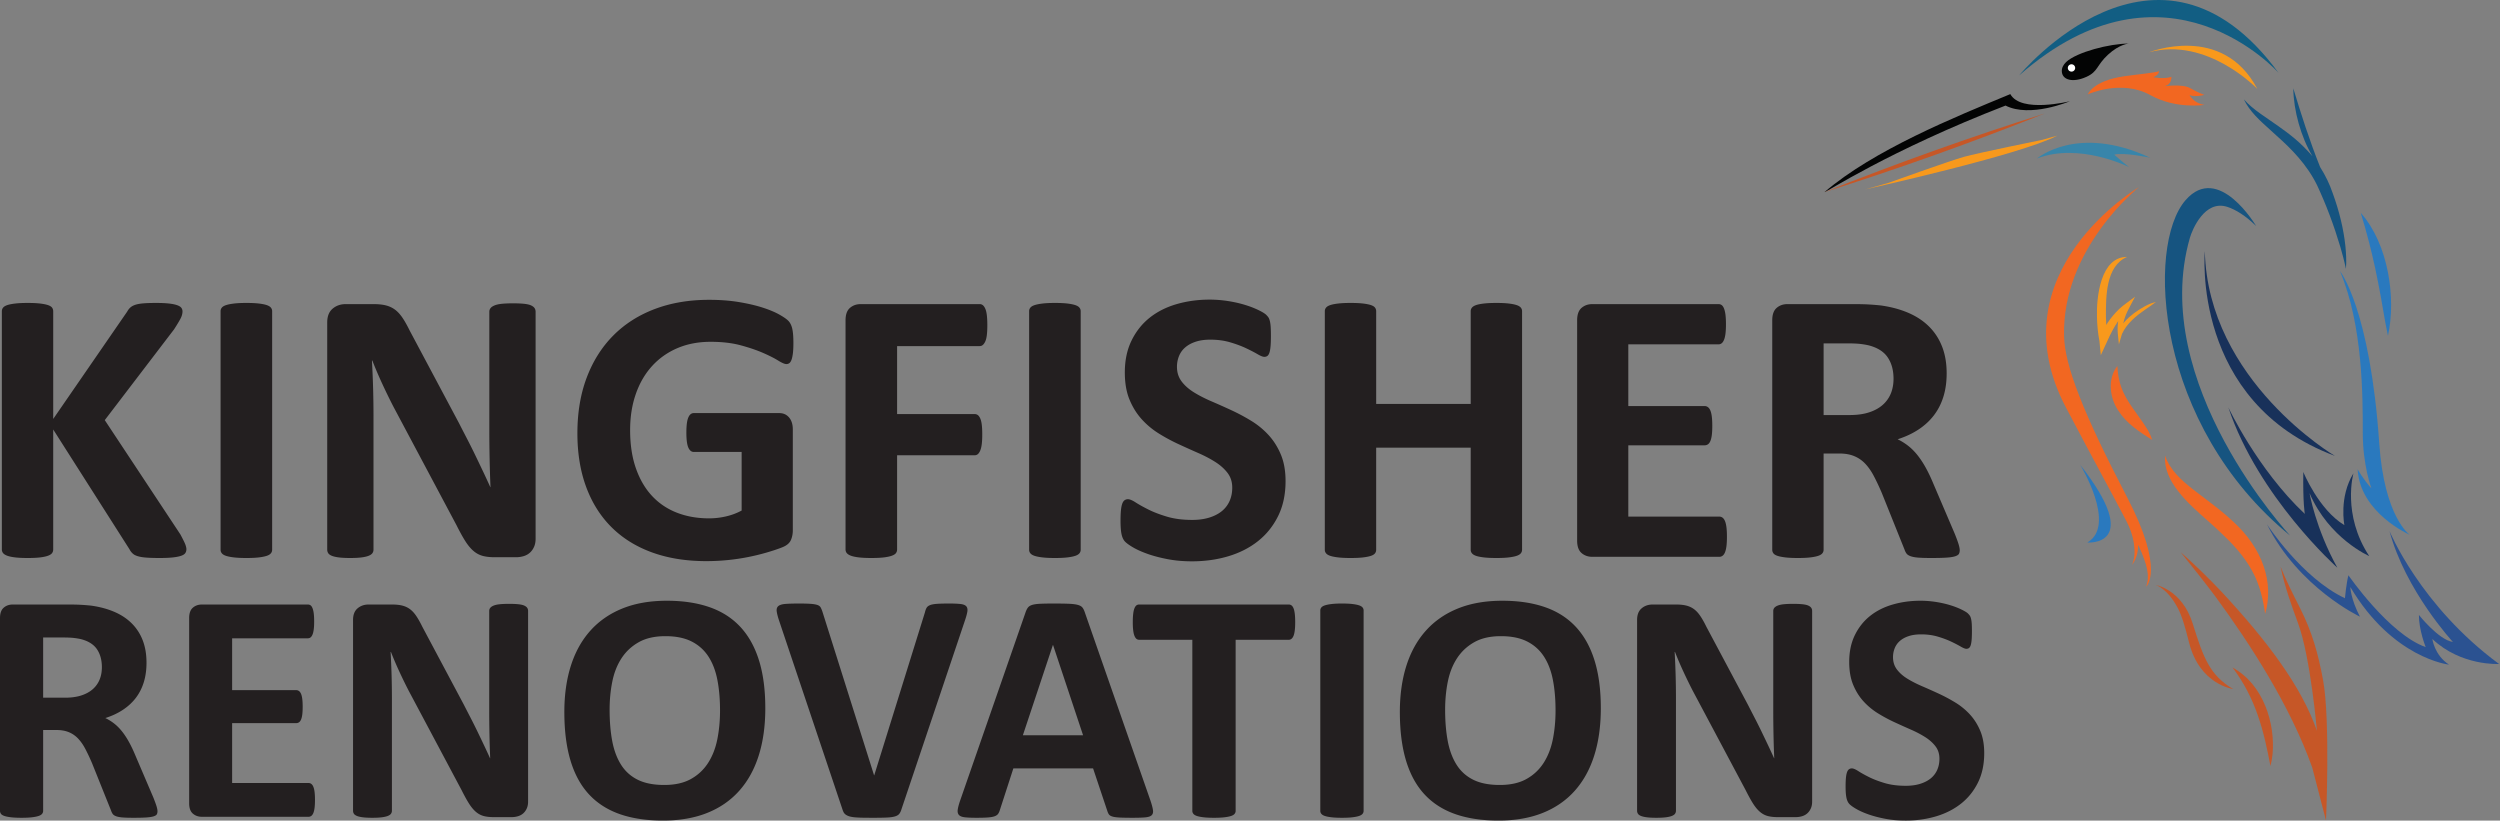
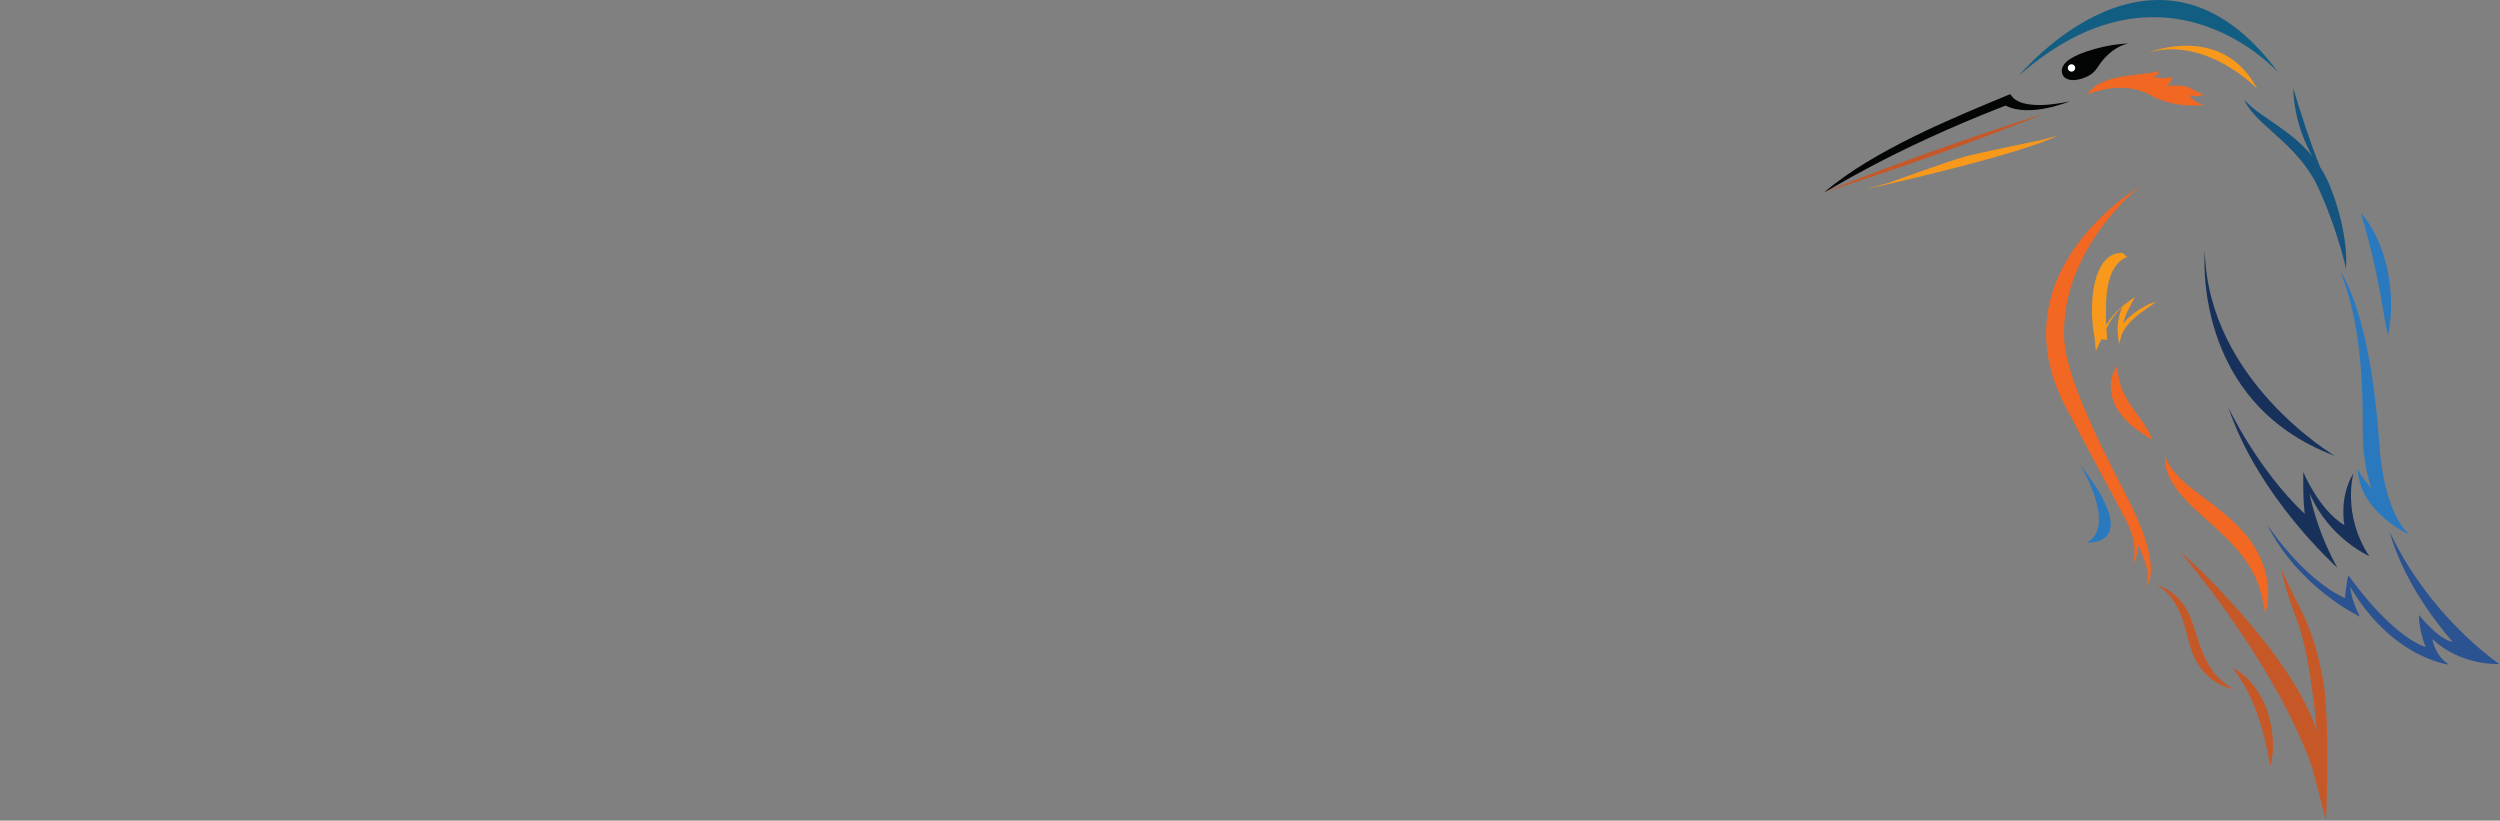
<svg xmlns="http://www.w3.org/2000/svg" width="2285" height="750" xml:space="preserve" style="fill-rule:evenodd;clip-rule:evenodd;stroke-linejoin:round;stroke-miterlimit:2">
  <rect width="100%" height="100%" fill="#808080" stroke="none" />
-   <path d="M170.375 501.982c0 1.309-.327 2.469-.982 3.481-.655 1.011-1.904 1.844-3.749 2.499-1.845.654-4.373 1.16-7.586 1.517-3.214.357-7.259.536-12.139.536-7.734 0-13.298-.298-16.689-.893-3.393-.595-5.832-1.488-7.32-2.677a12.716 12.716 0 0 1-3.48-4.285L48.635 392.558V502.16c0 1.31-.357 2.44-1.071 3.393-.715.951-1.965 1.755-3.75 2.409-1.785.654-4.164 1.161-7.14 1.518-2.975.357-6.783.535-11.424.535-4.522 0-8.301-.178-11.335-.535-3.035-.357-5.444-.864-7.229-1.518-1.785-.654-3.065-1.458-3.838-2.409-.773-.953-1.16-2.083-1.16-3.393V284.563c0-1.309.387-2.439 1.16-3.392.773-.952 2.053-1.725 3.838-2.32 1.785-.595 4.194-1.071 7.229-1.428 3.034-.357 6.813-.536 11.335-.536 4.641 0 8.449.179 11.424.536 2.976.357 5.355.833 7.14 1.428 1.785.595 3.035 1.368 3.75 2.32.714.953 1.071 2.083 1.071 3.392v98.356l67.653-98.178c.833-1.546 1.844-2.826 3.034-3.838 1.19-1.01 2.738-1.814 4.641-2.409 1.904-.595 4.344-1.012 7.319-1.25 2.975-.238 6.783-.357 11.424-.357 4.761 0 8.688.179 11.781.536 3.095.357 5.564.862 7.409 1.517 1.844.655 3.123 1.458 3.837 2.41a5.221 5.221 0 0 1 1.071 3.213c0 2.023-.535 4.106-1.606 6.248-1.071 2.142-3.095 5.534-6.069 10.175l-63.37 83.004 69.082 104.426c2.618 4.878 4.195 8.122 4.73 9.728.536 1.606.803 2.886.803 3.838ZM248.738 502.517c0 1.19-.387 2.261-1.16 3.214-.774.952-2.053 1.725-3.838 2.32-1.785.595-4.165 1.072-7.14 1.428-2.975.358-6.783.536-11.425.536-4.521 0-8.3-.178-11.334-.536-3.035-.356-5.445-.833-7.23-1.428-1.785-.595-3.064-1.368-3.838-2.32-.773-.952-1.16-2.024-1.16-3.214V284.384c0-1.189.387-2.26 1.16-3.213.774-.952 2.083-1.725 3.927-2.32 1.845-.595 4.255-1.071 7.23-1.428 2.974-.357 6.724-.536 11.245-.536 4.641 0 8.45.179 11.424.536 2.976.357 5.356.833 7.141 1.428 1.785.595 3.064 1.368 3.838 2.32.773.953 1.16 2.024 1.16 3.213v218.133ZM489.542 492.521c0 2.737-.477 5.177-1.428 7.319-.953 2.142-2.232 3.927-3.838 5.355-1.607 1.428-3.511 2.469-5.713 3.124a23.384 23.384 0 0 1-6.694.982h-19.992c-4.165 0-7.765-.417-10.8-1.25-3.034-.833-5.831-2.35-8.389-4.552-2.559-2.201-5.028-5.177-7.409-8.925-2.379-3.749-5.057-8.598-8.032-14.548l-57.479-107.995c-3.332-6.427-6.723-13.359-10.174-20.796-3.452-7.438-6.545-14.667-9.283-21.689h-.357a931.12 931.12 0 0 1 1.071 25.616c.239 8.508.357 17.285.357 26.329v120.848c0 1.19-.327 2.261-.982 3.213-.654.952-1.785 1.755-3.391 2.41-1.607.654-3.779 1.16-6.515 1.517-2.738.357-6.248.536-10.532.536-4.165 0-7.616-.179-10.354-.536-2.736-.357-4.878-.863-6.426-1.517-1.547-.655-2.618-1.458-3.213-2.41-.595-.952-.892-2.023-.892-3.213V294.738c0-5.594 1.636-9.788 4.909-12.585 3.272-2.796 7.289-4.195 12.048-4.195h25.17c4.522 0 8.33.387 11.424 1.16 3.094.774 5.861 2.053 8.301 3.838 2.439 1.785 4.73 4.255 6.872 7.409 2.142 3.153 4.344 7.05 6.605 11.691l44.983 84.433a3306.61 3306.61 0 0 0 7.765 15.084 571.307 571.307 0 0 1 7.408 14.816c2.38 4.938 4.7 9.788 6.962 14.548 2.261 4.76 4.462 9.52 6.604 14.28h.179c-.357-8.33-.625-17.017-.804-26.062-.178-9.044-.267-17.671-.267-25.883V284.92c0-1.19.357-2.261 1.071-3.213s1.904-1.785 3.57-2.499c1.666-.714 3.867-1.22 6.605-1.518 2.737-.297 6.247-.446 10.531-.446 4.047 0 7.438.149 10.175.446 2.737.298 4.849.804 6.337 1.518 1.488.714 2.529 1.547 3.124 2.499.595.952.893 2.023.893 3.213v207.601ZM725.168 313.837c0 3.452-.149 6.427-.447 8.926-.297 2.499-.714 4.493-1.249 5.98-.536 1.487-1.19 2.529-1.964 3.124-.773.594-1.695.892-2.766.892-1.548 0-4.047-1.071-7.497-3.213-3.452-2.142-8.033-4.462-13.746-6.961-5.712-2.499-12.525-4.82-20.438-6.962-7.914-2.143-17.107-3.214-27.579-3.214-11.186 0-21.302 1.935-30.346 5.802-9.044 3.867-16.78 9.342-23.206 16.422-6.426 7.081-11.364 15.59-14.816 25.527-3.451 9.936-5.176 20.915-5.176 32.934 0 13.209 1.755 24.842 5.265 34.898 3.511 10.055 8.42 18.475 14.727 25.258 6.307 6.783 13.894 11.901 22.759 15.351 8.866 3.452 18.654 5.177 29.365 5.177 5.236 0 10.412-.595 15.529-1.785 5.118-1.19 9.878-2.975 14.281-5.355v-53.552H634.13c-2.142 0-3.807-1.338-4.998-4.016-1.19-2.677-1.785-7.229-1.785-13.656 0-3.331.149-6.128.447-8.389.297-2.261.744-4.076 1.338-5.444.595-1.369 1.309-2.38 2.142-3.035a4.496 4.496 0 0 1 2.856-.982h78.007c1.904 0 3.6.327 5.087.982 1.488.655 2.797 1.637 3.927 2.945 1.131 1.309 1.994 2.886 2.589 4.731.595 1.845.892 3.957.892 6.336v91.931c0 3.57-.625 6.694-1.874 9.371-1.25 2.678-3.808 4.79-7.676 6.337-3.868 1.547-8.657 3.154-14.369 4.819a198.412 198.412 0 0 1-17.761 4.285 194.081 194.081 0 0 1-18.565 2.678c-6.248.594-12.525.892-18.833.892-18.445 0-34.957-2.648-49.534-7.944-14.579-5.295-26.925-12.971-37.041-23.026-10.115-10.056-17.849-22.314-23.205-36.773-5.355-14.458-8.033-30.851-8.033-49.178 0-18.921 2.856-35.909 8.568-50.963 5.713-15.054 13.805-27.846 24.277-38.379 10.472-10.531 23.116-18.594 37.933-24.187 14.815-5.593 31.327-8.39 49.535-8.39 9.996 0 19.1.684 27.311 2.053 8.211 1.369 15.381 3.035 21.51 4.998 6.129 1.964 11.216 4.076 15.262 6.337 4.046 2.261 6.872 4.225 8.479 5.891 1.606 1.666 2.766 4.016 3.48 7.051.714 3.034 1.071 7.527 1.071 13.477ZM902.423 297.237c0 3.57-.149 6.574-.447 9.014-.297 2.44-.773 4.373-1.428 5.801-.654 1.428-1.398 2.499-2.231 3.214-.833.714-1.785 1.071-2.856 1.071h-75.508v62.12h70.866c1.072 0 2.024.297 2.857.892.833.595 1.577 1.607 2.231 3.035.654 1.428 1.131 3.332 1.428 5.712.297 2.38.447 5.355.447 8.925 0 3.57-.15 6.545-.447 8.925-.297 2.38-.774 4.344-1.428 5.891-.654 1.547-1.398 2.647-2.231 3.302a4.495 4.495 0 0 1-2.857.982h-70.866v86.039c0 1.31-.357 2.44-1.071 3.392s-1.993 1.755-3.837 2.41c-1.845.654-4.255 1.16-7.23 1.517-2.975.357-6.783.536-11.424.536-4.522 0-8.301-.179-11.335-.536-3.035-.357-5.445-.863-7.23-1.517-1.785-.655-3.064-1.458-3.838-2.41-.773-.952-1.16-2.082-1.16-3.392V292.774c0-5.236 1.339-9.015 4.016-11.335 2.678-2.321 5.981-3.481 9.908-3.481h108.709c1.071 0 2.023.327 2.856.982.832.655 1.577 1.726 2.231 3.213.655 1.488 1.13 3.481 1.428 5.98.298 2.499.447 5.534.447 9.104ZM987.75 502.517c0 1.19-.387 2.261-1.16 3.214-.773.952-2.053 1.725-3.838 2.32-1.785.595-4.165 1.072-7.14 1.428-2.975.358-6.784.536-11.425.536-4.521 0-8.3-.178-11.334-.536-3.035-.356-5.445-.833-7.23-1.428-1.785-.595-3.064-1.368-3.838-2.32-.773-.952-1.16-2.024-1.16-3.214V284.384c0-1.189.387-2.26 1.16-3.213.774-.952 2.083-1.725 3.928-2.32 1.844-.595 4.254-1.071 7.229-1.428 2.975-.357 6.723-.536 11.245-.536 4.641 0 8.45.179 11.425.536 2.974.357 5.355.833 7.14 1.428 1.785.595 3.064 1.368 3.838 2.32.773.953 1.16 2.024 1.16 3.213v218.133ZM1175 439.684c0 12.138-2.262 22.789-6.783 31.952-4.523 9.163-10.651 16.81-18.387 22.938-7.735 6.129-16.78 10.74-27.132 13.834-10.353 3.094-21.421 4.641-33.202 4.641-7.974 0-15.381-.654-22.224-1.963-6.843-1.309-12.882-2.886-18.119-4.73-5.236-1.845-9.609-3.779-13.12-5.802-3.51-2.023-6.039-3.808-7.586-5.355-1.547-1.547-2.648-3.779-3.303-6.694-.654-2.916-.981-7.111-.981-12.585 0-3.688.119-6.783.357-9.282.238-2.499.624-4.522 1.16-6.069.535-1.547 1.249-2.648 2.143-3.302.892-.655 1.933-.982 3.123-.982 1.666 0 4.016.982 7.051 2.945 3.035 1.964 6.932 4.136 11.692 6.516 4.76 2.379 10.443 4.551 17.047 6.515 6.605 1.963 14.251 2.945 22.938 2.945 5.712 0 10.83-.684 15.351-2.053 4.523-1.368 8.36-3.302 11.514-5.801s5.564-5.593 7.229-9.282c1.666-3.689 2.5-7.795 2.5-12.317 0-5.236-1.428-9.728-4.284-13.477-2.856-3.748-6.576-7.081-11.157-9.997-4.581-2.915-9.788-5.652-15.619-8.211a1041.66 1041.66 0 0 1-18.03-8.121 164.599 164.599 0 0 1-18.028-9.729 73.08 73.08 0 0 1-15.62-13.031c-4.581-5.058-8.3-11.038-11.156-17.94-2.856-6.902-4.284-15.172-4.284-24.812 0-11.067 2.053-20.795 6.159-29.186 4.105-8.389 9.638-15.351 16.6-20.884 6.962-5.534 15.173-9.669 24.634-12.407 9.461-2.736 19.487-4.105 30.078-4.105 5.474 0 10.948.416 16.422 1.249 5.475.834 10.592 1.964 15.352 3.392s8.984 3.034 12.674 4.819c3.689 1.785 6.129 3.273 7.318 4.464 1.19 1.189 1.994 2.201 2.41 3.034.417.833.774 1.934 1.071 3.302.298 1.368.506 3.094.625 5.177.119 2.082.178 4.671.178 7.764 0 3.452-.089 6.367-.267 8.748-.179 2.38-.476 4.343-.893 5.89-.416 1.547-1.011 2.678-1.785 3.392-.773.714-1.814 1.071-3.124 1.071-1.308 0-3.391-.834-6.247-2.499-2.856-1.667-6.367-3.481-10.532-5.445-4.165-1.963-8.985-3.749-14.459-5.355-5.474-1.607-11.484-2.41-18.029-2.41-5.117 0-9.58.625-13.388 1.874-3.808 1.25-6.991 2.976-9.549 5.178-2.559 2.201-4.464 4.848-5.713 7.943-1.25 3.094-1.874 6.367-1.874 9.817 0 5.118 1.398 9.551 4.194 13.299 2.797 3.749 6.546 7.081 11.247 9.996 4.7 2.916 10.026 5.653 15.975 8.211a758.49 758.49 0 0 1 18.208 8.123 179.172 179.172 0 0 1 18.208 9.728c5.95 3.63 11.245 7.973 15.886 13.031 4.642 5.058 8.391 11.008 11.247 17.85 2.856 6.843 4.284 14.906 4.284 24.188ZM1391.17 502.517c0 1.19-.387 2.261-1.161 3.214-.774.952-2.052 1.725-3.837 2.32-1.785.595-4.166 1.072-7.141 1.428-2.975.358-6.723.536-11.246.536-4.641 0-8.478-.178-11.513-.536-3.035-.356-5.415-.833-7.141-1.428-1.725-.595-2.974-1.368-3.748-2.32-.773-.952-1.16-2.024-1.16-3.214v-93.358h-86.397v93.358c0 1.19-.357 2.261-1.071 3.214-.714.952-1.963 1.725-3.748 2.32-1.785.595-4.166 1.072-7.14 1.428-2.975.358-6.784.536-11.425.536-4.522 0-8.3-.178-11.335-.536-3.034-.356-5.445-.833-7.23-1.428-1.785-.595-3.063-1.368-3.837-2.32-.774-.952-1.161-2.024-1.161-3.214V284.384c0-1.189.387-2.26 1.161-3.213.774-.952 2.052-1.725 3.837-2.32 1.785-.595 4.196-1.071 7.23-1.428 3.035-.357 6.813-.536 11.335-.536 4.641 0 8.45.179 11.425.536 2.974.357 5.355.833 7.14 1.428 1.785.595 3.034 1.368 3.748 2.32a5.225 5.225 0 0 1 1.071 3.213v84.791h86.397v-84.791c0-1.189.387-2.26 1.16-3.213.774-.952 2.023-1.725 3.748-2.32 1.726-.595 4.106-1.071 7.141-1.428s6.872-.536 11.513-.536c4.523 0 8.271.179 11.246.536 2.975.357 5.356.833 7.141 1.428 1.785.595 3.063 1.368 3.837 2.32.774.953 1.161 2.024 1.161 3.213v218.133ZM1578.42 490.558c0 3.45-.149 6.337-.446 8.657-.298 2.32-.744 4.195-1.339 5.623s-1.339 2.47-2.231 3.124c-.893.654-1.874.982-2.946.982H1455.43c-3.927 0-7.229-1.16-9.907-3.481-2.677-2.321-4.016-6.099-4.016-11.335V292.774c0-5.236 1.339-9.014 4.016-11.335 2.678-2.321 5.98-3.481 9.907-3.481h115.314c1.072 0 2.023.298 2.857.893.832.595 1.546 1.636 2.142 3.123.594 1.488 1.041 3.392 1.338 5.713.297 2.321.447 5.266.447 8.836 0 3.332-.15 6.158-.447 8.479-.297 2.32-.744 4.195-1.338 5.623-.596 1.428-1.31 2.469-2.142 3.123a4.498 4.498 0 0 1-2.857.983h-82.469v56.407h69.795c1.071 0 2.053.327 2.946.982.892.654 1.636 1.666 2.231 3.034.595 1.368 1.042 3.213 1.339 5.534.297 2.32.446 5.146.446 8.479 0 3.451-.149 6.307-.446 8.569-.297 2.26-.744 4.075-1.339 5.444-.595 1.368-1.339 2.35-2.231 2.945a5.202 5.202 0 0 1-2.946.892h-69.795v65.154h83.183c1.072 0 2.053.328 2.946.982.892.655 1.636 1.696 2.231 3.124.595 1.428 1.041 3.303 1.339 5.623.297 2.321.446 5.207.446 8.658ZM1791.2 502.874c0 1.31-.239 2.411-.714 3.303-.477.893-1.608 1.636-3.393 2.231-1.785.595-4.402 1.011-7.854 1.25-3.451.238-8.152.357-14.101.357-4.999 0-8.985-.119-11.961-.357-2.975-.239-5.325-.685-7.05-1.339-1.726-.655-2.946-1.488-3.659-2.499-.715-1.012-1.31-2.232-1.785-3.66l-20.707-51.588c-2.499-5.83-4.939-11.007-7.319-15.529-2.38-4.523-5.028-8.301-7.944-11.335-2.915-3.035-6.277-5.326-10.085-6.873-3.808-1.546-8.211-2.32-13.209-2.32h-14.638v88.002c0 1.19-.387 2.262-1.16 3.214-.773.952-2.053 1.725-3.838 2.321-1.785.594-4.165 1.071-7.14 1.428-2.975.356-6.783.535-11.424.535-4.522 0-8.301-.179-11.335-.536-3.035-.356-5.444-.833-7.23-1.428-1.785-.595-3.035-1.368-3.749-2.32a5.224 5.224 0 0 1-1.071-3.214V292.774c0-5.236 1.339-9.015 4.017-11.335 2.678-2.321 5.98-3.481 9.907-3.481h59.799c6.069 0 11.067.119 14.995.357 3.927.239 7.497.536 10.71.893 9.282 1.309 17.642 3.57 25.08 6.783 7.438 3.213 13.744 7.408 18.922 12.585 5.176 5.176 9.133 11.305 11.87 18.386 2.737 7.081 4.105 15.202 4.105 24.365 0 7.736-.981 14.786-2.945 21.153-1.963 6.367-4.849 12.05-8.657 17.048-3.809 4.998-8.509 9.342-14.102 13.03-5.593 3.689-11.96 6.665-19.101 8.926a53.096 53.096 0 0 1 9.729 6.069c3.035 2.38 5.891 5.266 8.568 8.657 2.678 3.392 5.207 7.259 7.587 11.603 2.38 4.344 4.701 9.252 6.962 14.727l19.456 45.519c1.785 4.521 2.976 7.824 3.571 9.906.595 2.083.893 3.72.893 4.909Zm-60.514-156.727c0-7.616-1.725-14.043-5.177-19.278-3.45-5.237-9.103-8.925-16.957-11.067-2.381-.596-5.088-1.071-8.123-1.429-3.034-.357-7.229-.536-12.584-.536h-21.064v65.512h23.92c6.664 0 12.495-.803 17.494-2.41 4.998-1.606 9.163-3.867 12.495-6.783 3.332-2.916 5.831-6.396 7.497-10.443 1.666-4.046 2.499-8.568 2.499-13.566ZM143.946 741.454c0 1.099-.199 2.024-.599 2.773-.4.75-1.35 1.375-2.849 1.874-1.5.501-3.699.85-6.598 1.05-2.899.2-6.847.3-11.846.3-4.198 0-7.547-.1-10.046-.3-2.499-.2-4.473-.575-5.923-1.125-1.449-.549-2.473-1.249-3.073-2.099-.6-.85-1.1-1.874-1.499-3.073l-17.394-43.335c-2.1-4.898-4.149-9.245-6.148-13.044-1.999-3.799-4.224-6.973-6.672-9.522-2.45-2.549-5.274-4.473-8.472-5.773-3.199-1.299-6.898-1.949-11.097-1.949H39.435v73.923c0 .999-.325 1.899-.974 2.698-.65.8-1.725 1.45-3.225 1.949-1.499.501-3.498.9-5.997 1.2-2.499.3-5.698.45-9.597.45-3.798 0-6.972-.15-9.521-.45-2.549-.3-4.573-.699-6.073-1.2-1.499-.499-2.549-1.149-3.148-1.949-.6-.799-.9-1.699-.9-2.698V564.969c0-4.398 1.124-7.572 3.373-9.521 2.25-1.95 5.024-2.925 8.322-2.925h50.232c5.098 0 9.297.101 12.595.3 3.299.201 6.298.45 8.997.75 7.797 1.1 14.819 2.999 21.067 5.698 6.248 2.699 11.545 6.223 15.894 10.571 4.348 4.349 7.672 9.497 9.971 15.444 2.3 5.948 3.449 12.771 3.449 20.468 0 6.497-.825 12.42-2.474 17.768-1.649 5.348-4.074 10.121-7.273 14.32-3.198 4.198-7.146 7.847-11.845 10.946-4.698 3.098-10.046 5.597-16.044 7.497a44.723 44.723 0 0 1 8.172 5.098c2.549 1.999 4.948 4.423 7.198 7.273 2.248 2.848 4.373 6.097 6.372 9.746 1.999 3.649 3.948 7.772 5.847 12.37l16.344 38.236c1.5 3.798 2.499 6.572 3 8.322.499 1.749.749 3.124.749 4.124Zm-50.83-131.652c0-6.397-1.45-11.796-4.349-16.193-2.899-4.399-7.647-7.498-14.245-9.297-1.999-.5-4.273-.9-6.822-1.2-2.549-.3-6.073-.45-10.571-.45H39.435v55.03h20.093c5.598 0 10.496-.675 14.694-2.024 4.199-1.35 7.698-3.249 10.497-5.698 2.799-2.45 4.898-5.373 6.297-8.772 1.4-3.398 2.1-7.197 2.1-11.395ZM287.893 731.108c0 2.898-.125 5.322-.375 7.271-.25 1.95-.625 3.524-1.124 4.724-.501 1.199-1.125 2.074-1.875 2.623-.75.55-1.575.825-2.474.825h-97.464c-3.298 0-6.073-.975-8.322-2.924-2.248-1.949-3.373-5.122-3.373-9.521V564.969c0-4.398 1.125-7.572 3.373-9.521 2.249-1.95 5.024-2.925 8.322-2.925h96.864c.9 0 1.7.251 2.399.75.7.5 1.3 1.375 1.8 2.625.5 1.249.874 2.848 1.125 4.797.249 1.95.374 4.424.374 7.423 0 2.799-.125 5.173-.375 7.122-.25 1.949-.624 3.524-1.125 4.724-.499 1.199-1.099 2.073-1.799 2.623a3.77 3.77 0 0 1-2.399.825h-69.274v47.382h58.628c.9 0 1.725.275 2.474.825.75.55 1.375 1.4 1.874 2.549.5 1.15.875 2.699 1.125 4.649.25 1.949.375 4.323.375 7.122 0 2.899-.125 5.298-.375 7.197-.25 1.9-.625 3.424-1.125 4.573-.499 1.15-1.124 1.974-1.874 2.475a4.37 4.37 0 0 1-2.474.75h-58.628v54.729h69.874c.899 0 1.724.275 2.474.825.75.549 1.374 1.424 1.875 2.624.499 1.199.874 2.773 1.124 4.723.25 1.949.375 4.373.375 7.272ZM482.67 732.757c0 2.298-.4 4.348-1.199 6.147-.8 1.8-1.874 3.299-3.224 4.499-1.35 1.199-2.949 2.074-4.798 2.623-1.85.55-3.724.825-5.623.825h-16.794c-3.499 0-6.523-.35-9.072-1.05-2.549-.699-4.897-1.974-7.047-3.823-2.149-1.849-4.223-4.349-6.223-7.497-1.999-3.149-4.248-7.223-6.747-12.221l-48.282-90.716c-2.799-5.398-5.648-11.221-8.547-17.468-2.899-6.248-5.498-12.32-7.797-18.218h-.3c.4 7.197.7 14.369.9 21.516.2 7.148.3 14.52.3 22.117v101.513a4.65 4.65 0 0 1-.825 2.698c-.55.8-1.5 1.475-2.849 2.024-1.349.55-3.174.975-5.473 1.275-2.299.3-5.248.45-8.847.45-3.498 0-6.397-.15-8.697-.45-2.298-.3-4.098-.725-5.397-1.275-1.3-.549-2.199-1.224-2.7-2.024-.499-.799-.749-1.699-.749-2.698V566.618c0-4.698 1.374-8.221 4.124-10.57 2.748-2.35 6.122-3.525 10.121-3.525h21.142c3.798 0 6.997.326 9.596.975 2.599.65 4.924 1.725 6.973 3.224 2.049 1.5 3.973 3.574 5.772 6.223 1.8 2.649 3.649 5.922 5.548 9.821l37.786 70.924c2.2 4.298 4.374 8.522 6.523 12.67a479.45 479.45 0 0 1 6.222 12.446c2 4.148 3.949 8.221 5.848 12.22 1.9 3.998 3.749 7.997 5.548 11.996h.15a954.99 954.99 0 0 1-.674-21.893c-.15-7.597-.225-14.844-.225-21.742v-91.016c0-.999.3-1.899.899-2.698.6-.8 1.6-1.5 2.999-2.1 1.4-.6 3.249-1.024 5.548-1.275 2.299-.249 5.248-.374 8.847-.374 3.398 0 6.247.125 8.547.374 2.299.251 4.073.675 5.323 1.275 1.249.6 2.124 1.3 2.624 2.1.499.799.749 1.699.749 2.698v174.386ZM699.489 647.288c0 16.094-1.999 30.489-5.998 43.184-3.998 12.696-9.945 23.466-17.843 32.313-7.897 8.847-17.668 15.595-29.314 20.243-11.646 4.648-25.116 6.972-40.41 6.972-15.094 0-28.264-1.974-39.51-5.923-11.246-3.948-20.617-9.971-28.114-18.068-7.498-8.097-13.121-18.393-16.869-30.888-3.749-12.496-5.623-27.29-5.623-44.384 0-15.694 1.999-29.813 5.998-42.359 3.998-12.545 9.946-23.217 17.843-32.013s17.669-15.544 29.314-20.242c11.646-4.699 25.166-7.048 40.56-7.048 14.695 0 27.664 1.949 38.911 5.848 11.245 3.898 20.642 9.896 28.189 17.993 7.547 8.097 13.245 18.318 17.093 30.664 3.849 12.346 5.773 26.915 5.773 43.708Zm-41.384 2.1c0-10.197-.8-19.468-2.399-27.815-1.599-8.347-4.323-15.494-8.172-21.442s-8.972-10.546-15.369-13.794c-6.398-3.25-14.395-4.874-23.991-4.874-9.697 0-17.794 1.824-24.291 5.473-6.498 3.649-11.746 8.522-15.744 14.62-3.999 6.097-6.823 13.22-8.472 21.366-1.65 8.148-2.475 16.77-2.475 25.866 0 10.596.8 20.118 2.4 28.564 1.599 8.447 4.298 15.67 8.097 21.668 3.798 5.997 8.896 10.57 15.294 13.719 6.398 3.149 14.445 4.723 24.141 4.723 9.696 0 17.793-1.799 24.291-5.398 6.498-3.598 11.745-8.496 15.744-14.694 3.999-6.198 6.822-13.42 8.472-21.667 1.649-8.247 2.474-17.018 2.474-26.315ZM823.943 739.654c-.501 1.699-1.15 3.074-1.95 4.123-.8 1.05-2.099 1.85-3.898 2.399-1.8.55-4.249.9-7.348 1.05-3.099.15-7.147.225-12.145.225-3.999 0-7.422-.025-10.272-.075-2.848-.05-5.272-.175-7.272-.375-1.999-.2-3.624-.5-4.873-.9-1.25-.399-2.299-.899-3.149-1.499-.849-.6-1.499-1.324-1.949-2.174-.45-.85-.874-1.925-1.274-3.224l-57.729-171.986c-1.199-3.598-1.924-6.448-2.174-8.547s.25-3.673 1.5-4.723c1.249-1.05 3.373-1.699 6.372-1.949 2.999-.25 7.197-.375 12.595-.375 4.598 0 8.197.1 10.796.3 2.599.2 4.599.55 5.998 1.049 1.399.501 2.374 1.25 2.924 2.25.549.999 1.074 2.249 1.575 3.748l47.231 149.645h.151l46.332-148.895c.4-1.699.9-3.074 1.5-4.123.6-1.05 1.624-1.875 3.074-2.475 1.449-.6 3.523-.999 6.223-1.199 2.698-.2 6.397-.3 11.095-.3 4.598 0 8.172.15 10.721.45 2.55.299 4.299 1.025 5.248 2.174.95 1.149 1.25 2.774.9 4.873s-1.125 4.898-2.324 8.397l-57.878 172.136ZM1051.56 731.857c1.199 3.599 1.949 6.447 2.249 8.547.3 2.099-.1 3.673-1.2 4.723-1.099 1.05-3.048 1.7-5.847 1.949-2.799.25-6.648.375-11.546.375-5.098 0-9.072-.074-11.92-.224-2.85-.15-5.024-.45-6.523-.9-1.499-.45-2.549-1.075-3.149-1.875-.6-.799-1.1-1.849-1.5-3.148l-13.044-38.986h-72.873l-12.296 37.936c-.4 1.399-.925 2.574-1.574 3.523-.65.951-1.7 1.7-3.149 2.25-1.449.549-3.499.924-6.148 1.125-2.649.199-6.122.299-10.421.299-4.598 0-8.197-.149-10.796-.449-2.599-.301-4.399-1.025-5.398-2.175-.999-1.149-1.35-2.774-1.05-4.873.3-2.1 1.05-4.899 2.25-8.397l59.827-172.136c.6-1.699 1.3-3.074 2.099-4.123.801-1.049 2.075-1.85 3.824-2.399 1.75-.55 4.174-.9 7.273-1.05 3.099-.15 7.197-.225 12.295-.225 5.897 0 10.596.075 14.095.225 3.499.15 6.223.5 8.172 1.049 1.949.55 3.349 1.375 4.198 2.475.849 1.099 1.575 2.598 2.174 4.498l59.978 171.986ZM962.493 589.56h-.15l-27.439 82.469h55.029l-27.44-82.469ZM1183.81 568.718c0 2.899-.126 5.373-.375 7.422-.25 2.049-.625 3.698-1.125 4.948-.5 1.249-1.125 2.174-1.874 2.774-.75.6-1.575.899-2.474.899h-48.582v156.393c0 .999-.325 1.899-.975 2.698-.65.8-1.724 1.45-3.224 1.95-1.499.5-3.523.899-6.072 1.199-2.55.301-5.723.45-9.522.45-3.799 0-6.973-.149-9.522-.45-2.548-.3-4.572-.699-6.072-1.199-1.5-.5-2.575-1.15-3.224-1.95-.65-.799-.974-1.699-.974-2.698V584.761h-48.582c-1 0-1.85-.299-2.55-.899-.699-.6-1.299-1.525-1.799-2.774-.5-1.25-.874-2.899-1.125-4.948-.25-2.05-.374-4.523-.374-7.423 0-2.998.124-5.547.374-7.647.251-2.099.625-3.773 1.125-5.022.5-1.25 1.1-2.15 1.799-2.7.7-.549 1.55-.824 2.55-.824h136.749c.899 0 1.724.275 2.474.824.749.55 1.374 1.45 1.874 2.7.5 1.249.875 2.923 1.124 5.023.25 2.099.375 4.648.375 7.647ZM1246.34 741.154c0 .999-.325 1.899-.975 2.698-.649.8-1.724 1.45-3.223 1.95-1.5.5-3.499.899-5.998 1.199-2.499.301-5.698.45-9.597.45-3.798 0-6.972-.149-9.522-.45-2.548-.3-4.572-.699-6.072-1.199-1.5-.5-2.574-1.15-3.224-1.95-.649-.799-.975-1.699-.975-2.698V557.922c0-1 .326-1.9.975-2.699.65-.8 1.749-1.45 3.299-1.95 1.549-.499 3.573-.9 6.072-1.199 2.499-.3 5.649-.45 9.447-.45 3.899 0 7.098.15 9.597.45 2.499.299 4.498.7 5.998 1.199 1.499.5 2.573 1.15 3.223 1.95.65.799.975 1.699.975 2.699v183.232ZM1463.15 647.288c0 16.094-2 30.489-5.998 43.184-3.998 12.696-9.947 23.466-17.843 32.313-7.897 8.847-17.669 15.595-29.314 20.243-11.646 4.648-25.116 6.972-40.41 6.972-15.095 0-28.265-1.974-39.511-5.923-11.245-3.948-20.617-9.971-28.114-18.068-7.497-8.097-13.12-18.393-16.869-30.888-3.749-12.496-5.623-27.29-5.623-44.384 0-15.694 1.999-29.813 5.998-42.359 3.999-12.545 9.946-23.217 17.843-32.013s17.668-15.544 29.314-20.242c11.646-4.699 25.166-7.048 40.56-7.048 14.695 0 27.665 1.949 38.91 5.848 11.246 3.898 20.643 9.896 28.19 17.993 7.547 8.097 13.245 18.318 17.094 30.664 3.848 12.346 5.772 26.915 5.772 43.708Zm-41.384 2.1c0-10.197-.8-19.468-2.399-27.815-1.6-8.347-4.324-15.494-8.172-21.442-3.848-5.948-8.972-10.546-15.369-13.794-6.398-3.25-14.395-4.874-23.992-4.874-9.696 0-17.793 1.824-24.29 5.473-6.498 3.649-11.746 8.522-15.745 14.62-3.998 6.097-6.822 13.22-8.471 21.366-1.65 8.148-2.474 16.77-2.474 25.866 0 10.596.799 20.118 2.399 28.564 1.599 8.447 4.298 15.67 8.097 21.668 3.798 5.997 8.896 10.57 15.294 13.719 6.397 3.149 14.444 4.723 24.141 4.723 9.697 0 17.793-1.799 24.291-5.398 6.497-3.598 11.746-8.496 15.744-14.694 3.998-6.198 6.823-13.42 8.472-21.667 1.649-8.247 2.474-17.018 2.474-26.315ZM1656.29 732.757c0 2.298-.4 4.348-1.199 6.147-.8 1.8-1.874 3.299-3.224 4.499-1.35 1.199-2.949 2.074-4.798 2.623-1.85.55-3.724.825-5.623.825h-16.794c-3.499 0-6.523-.35-9.072-1.05-2.548-.699-4.898-1.974-7.047-3.823s-4.223-4.349-6.223-7.497c-1.999-3.149-4.248-7.223-6.747-12.221l-48.282-90.716c-2.799-5.398-5.648-11.221-8.547-17.468-2.899-6.248-5.498-12.32-7.797-18.218h-.3c.4 7.197.7 14.369.9 21.516.2 7.148.3 14.52.3 22.117v101.513c0 .999-.276 1.899-.825 2.698-.55.8-1.5 1.475-2.849 2.024-1.35.55-3.174.975-5.473 1.275-2.299.3-5.248.45-8.847.45-3.498 0-6.397-.15-8.697-.45-2.298-.3-4.098-.725-5.397-1.275-1.3-.549-2.199-1.224-2.7-2.024-.499-.799-.749-1.699-.749-2.698V566.618c0-4.698 1.374-8.221 4.124-10.57 2.748-2.35 6.122-3.525 10.121-3.525h21.142c3.798 0 6.997.326 9.596.975 2.599.65 4.924 1.725 6.973 3.224 2.049 1.5 3.973 3.574 5.772 6.223 1.8 2.649 3.649 5.922 5.548 9.821l37.786 70.924c2.2 4.298 4.374 8.522 6.523 12.67a479.45 479.45 0 0 1 6.222 12.446c2 4.148 3.949 8.221 5.848 12.22 1.9 3.998 3.749 7.997 5.548 11.996h.15a954.99 954.99 0 0 1-.674-21.893c-.15-7.597-.225-14.844-.225-21.742v-91.016c0-.999.3-1.899.899-2.698.6-.8 1.6-1.5 2.999-2.1 1.4-.6 3.249-1.024 5.548-1.275 2.299-.249 5.248-.374 8.847-.374 3.398 0 6.247.125 8.546.374 2.299.251 4.074.675 5.323 1.275 1.25.6 2.124 1.3 2.625 2.1.499.799.749 1.699.749 2.698v174.386ZM1813.58 688.373c0 10.196-1.899 19.143-5.698 26.84-3.798 7.697-8.947 14.12-15.444 19.268-6.498 5.148-14.095 9.022-22.792 11.62-8.697 2.6-17.993 3.899-27.889 3.899-6.698 0-12.92-.55-18.668-1.649-5.748-1.1-10.821-2.424-15.219-3.974-4.399-1.549-8.073-3.174-11.022-4.873-2.949-1.699-5.073-3.199-6.372-4.498-1.3-1.3-2.224-3.174-2.774-5.623-.55-2.449-.825-5.973-.825-10.571 0-3.099.1-5.698.3-7.797.2-2.099.525-3.799.974-5.098.45-1.3 1.05-2.224 1.8-2.774.75-.55 1.624-.825 2.624-.825 1.399 0 3.373.825 5.923 2.474 2.549 1.65 5.823 3.474 9.821 5.473 3.999 2 8.772 3.824 14.32 5.473 5.547 1.649 11.97 2.474 19.268 2.474 4.798 0 9.096-.574 12.895-1.724 3.798-1.15 7.022-2.774 9.671-4.874a20.65 20.65 0 0 0 6.073-7.797c1.399-3.099 2.099-6.547 2.099-10.346 0-4.398-1.199-8.172-3.599-11.32-2.399-3.149-5.523-5.948-9.371-8.397-3.849-2.449-8.222-4.749-13.12-6.897a882.34 882.34 0 0 1-15.144-6.823 138.205 138.205 0 0 1-15.145-8.172 61.377 61.377 0 0 1-13.12-10.946c-3.849-4.248-6.973-9.272-9.371-15.069-2.399-5.798-3.599-12.746-3.599-20.843 0-9.296 1.724-17.468 5.173-24.516 3.449-7.047 8.097-12.895 13.945-17.543 5.848-4.648 12.745-8.122 20.692-10.421 7.947-2.299 16.369-3.449 25.266-3.449 4.598 0 9.196.35 13.794 1.05 4.599.7 8.897 1.649 12.896 2.849 3.998 1.2 7.547 2.549 10.645 4.048 3.099 1.499 5.149 2.749 6.148 3.749 1 .999 1.675 1.849 2.024 2.549.351.7.651 1.624.9 2.774.25 1.149.425 2.599.525 4.348.1 1.75.15 3.924.15 6.523 0 2.898-.075 5.348-.225 7.347-.15 1.999-.399 3.648-.75 4.948-.349 1.3-.849 2.249-1.499 2.849-.65.6-1.525.9-2.624.9-1.1 0-2.849-.7-5.248-2.1-2.399-1.399-5.348-2.923-8.847-4.572-3.499-1.65-7.547-3.15-12.145-4.499-4.599-1.35-9.647-2.024-15.144-2.024-4.299 0-8.048.525-11.247 1.574-3.198 1.05-5.872 2.499-8.022 4.349-2.148 1.849-3.748 4.073-4.797 6.672-1.05 2.599-1.575 5.348-1.575 8.247 0 4.299 1.175 8.022 3.524 11.171 2.349 3.148 5.497 5.947 9.446 8.397 3.949 2.449 8.422 4.748 13.42 6.897a632.741 632.741 0 0 1 15.295 6.823 150.372 150.372 0 0 1 15.294 8.172 61.416 61.416 0 0 1 13.345 10.945c3.899 4.249 7.047 9.247 9.446 14.995 2.4 5.748 3.599 12.52 3.599 20.317Z" style="fill:#231f20;fill-rule:nonzero" />
  <path d="M2070.32 561.113c-1.649-11.926-4.651-26.586-12.133-39.792-7.597-13.927-18.654-25.239-27.435-33.535-3.808-3.81-8.357-7.83-13.174-12.086-18.136-16.021-40.51-35.786-38.747-59.341 4.619 13.546 14.994 22.595 26.146 31.379 3.209 2.508 6.493 4.989 9.809 7.493 8.807 6.653 17.915 13.538 26.37 21.531 26.79 24.416 37.538 55.723 29.164 84.351" style="fill:#f26721;fill-rule:nonzero" />
  <path d="M2075.17 700.161c-5.858-31.295-13.142-61.729-34.632-90.017 28.515 15.472 39.004 51.398 36.616 78.746-.437 4.415-1.074 8.049-1.984 11.271" style="fill:#c65727;fill-rule:nonzero" />
  <path d="M2113.39 701.52c-20.356-57.003-57.317-113.797-88.371-156.082-8.517-11.44-17.584-22.807-26.354-33.796-1.829-2.296-3.662-4.591-5.494-6.891 12.208 10.695 24.465 22.56 37.293 36.08 41.511 44.673 73.155 86.512 87.19 127.113 0 0-5.768-67.041-17.165-98.113-5.96-16.254-12.1-32.997-16.097-52.034 5.152 12.932 11.487 25.428 17.651 37.575 11.006 21.711 16.836 41.921 21.332 66.744 6.601 36.517 2.61 127.884 2.61 127.884l-12.595-48.48Z" style="fill:#c65727;fill-rule:nonzero" />
-   <path d="M1944.26 234.801c-19.698 8.194-19.471 36.633-19.448 54.792.166 6.999.561 14.134 1.143 21.037l-6.897-.707c3.45-10.582 10.033-19.96 18.023-27.628 2.353-2.437 11.589-8.941 14.396-11.14-1.862 3.671-7.083 13.043-8.494 16.734-2.03 5.178-3.328 10.949-3.377 16.49l-3.799-.576c1.466-3.715 3.691-7.01 6.248-9.89 5.088-5.719 11.373-10.085 17.971-13.785 3.278-1.809 6.727-3.359 10.471-4.104-2.973 2.362-6.018 4.378-9.061 6.414-8.709 6.018-17.519 13.023-21.967 22.843l-2.798 9.438-1.001-10.014c-.738-8.459.882-16.845 4.317-24.562l4.509 3.714c-1.978 1.781-4.073 4.023-5.798 6.161-8.153 9.765-13.089 23.206-18.546 34.614l-1.277-12.914c-1.408-7.342-2.071-14.573-2.24-21.95-.572-18.168 3.267-55.165 27.625-54.967" style="fill:#f8991c;fill-rule:nonzero" />
+   <path d="M1944.26 234.801c-19.698 8.194-19.471 36.633-19.448 54.792.166 6.999.561 14.134 1.143 21.037l-6.897-.707c3.45-10.582 10.033-19.96 18.023-27.628 2.353-2.437 11.589-8.941 14.396-11.14-1.862 3.671-7.083 13.043-8.494 16.734-2.03 5.178-3.328 10.949-3.377 16.49l-3.799-.576c1.466-3.715 3.691-7.01 6.248-9.89 5.088-5.719 11.373-10.085 17.971-13.785 3.278-1.809 6.727-3.359 10.471-4.104-2.973 2.362-6.018 4.378-9.061 6.414-8.709 6.018-17.519 13.023-21.967 22.843l-2.798 9.438-1.001-10.014c-.738-8.459.882-16.845 4.317-24.562c-1.978 1.781-4.073 4.023-5.798 6.161-8.153 9.765-13.089 23.206-18.546 34.614l-1.277-12.914c-1.408-7.342-2.071-14.573-2.24-21.95-.572-18.168 3.267-55.165 27.625-54.967" style="fill:#f8991c;fill-rule:nonzero" />
  <path d="M1967.03 402.091c-11.451-7.257-23.209-14.82-30.838-26.682-7.685-11.129-10.422-28.977-.87-40.938.678 20.091 8.546 31.036 17.624 43.66 3.375 4.692 6.862 9.544 10.355 15.286 1.402 2.525 2.915 5.497 3.729 8.674" style="fill:#f26721;fill-rule:nonzero" />
  <path d="M2113.62 142.817c-10.582-17.569-17.298-41.756-17.554-62.07 6.917 22.944 14.7 47.415 24.544 71.983 4.854 7.621 8.726 15.672 11.553 24.026 6.018 16.534 9.899 32.727 11.531 48.146.573 5.861 1.111 13.31.503 20.914-1.548-7.528-3.502-14.547-5.096-20.021-5.867-19.751-12.973-38.643-21.121-56.154-9.389-19.363-23.91-33.782-36.877-45.336-2.074-1.951-4.25-3.903-6.449-5.875-9.16-8.221-18.599-16.688-23.773-27.648 4.235 4.869 9.273 8.909 15.326 13.261 2.702 1.908 5.434 3.787 8.168 5.672 10.652 7.333 21.667 14.916 31.031 24.303 2.205 2.143 5.794 5.931 8.214 8.799" style="fill:#165480;fill-rule:nonzero" />
  <path d="M2157.72 194.575c25.382 28.433 32.508 78.318 24.864 112.284-1.722-7.796-3.06-15.661-4.357-23.294-.655-3.848-1.309-7.702-2.016-11.571-3.584-19.637-7.063-35.76-10.952-50.737-2.585-9.986-5.003-18.538-7.539-26.682" style="fill:#2a79be;fill-rule:nonzero" />
-   <path d="M2062.08 206.585s-34.274-58.23-64.429-23.698c-36.473 41.767-28.029 205.469 95.474 306.616 0 0-129.978-139.443-91.518-272.287 2.013-6.949 13.31-34.917 34.111-28.148 7.754 2.525 16.708 8.028 26.362 17.517" style="fill:#165480;fill-rule:nonzero" />
  <path d="M2174.65 405.385c4.605 67.338 27.721 83.351 27.721 83.351s-45.29-19.789-47.512-59.813c0 0 4.928 8.851 12.639 17.496 0 0-7.93-21.088-7.912-50.528.02-33.715.067-98.883-20.844-148.065 0 0 27.461 34.004 35.908 157.559" style="fill:#2a79be;fill-rule:nonzero" />
  <path d="M2136.32 518.886s-72.356-64.583-99.64-146.581c0 0 26.313 56.416 69.912 97.409 0 0-1.812-9.919-1.37-38.314 0 0 13.962 34.419 37.555 48.582 0 0-5.174-25.417 8.282-47.416 0 0-10.702 37.654 14.398 75.686 0 0-36.738-15.934-54.531-57.489 0 0 5.414 32.002 25.394 68.123" style="fill:#18315a;fill-rule:nonzero" />
  <path d="M2015.22 229.581s-12.857 137.767 118.884 187.112c0 0-116.077-68.402-118.884-187.112" style="fill:#18315a;fill-rule:nonzero" />
  <path d="M2184.02 485.395s27.988 68.379 100.105 121.472c0 0-34.655 2.1-60.974-22.854 0 0 1.938 14.91 15.251 23.462 0 0-51.383-5.503-90.192-70.927 0 0 .245 10.739 8.764 27.078 0 0-56.162-26.444-84.997-84.482 0 0 31.633 48.96 71.288 67.634 0 0 1.309-14.008 3.2-20.984 0 0 37.058 53.824 70.613 65.666 0 0-6.265-15.623-6.187-29.385 0 0 18.139 22.916 31.054 24.655 0 0-43.373-46.878-57.925-101.335" style="fill:#2b5291;fill-rule:nonzero" />
  <path d="M1845.58 68.858s126.252-153.393 236.991-2.289c0 0-102.405-115.966-236.991 2.289" style="fill:#125e83;fill-rule:nonzero" />
-   <path d="M1861.83 144.852s36.883-31.818 103.403-.7c0 0-24.303-5.161-32.782-2.796 0 0 6.338 5.762 13.573 11.42 0 0-45.333-22.927-84.194-7.924" style="fill:#3885aa;fill-rule:nonzero" />
  <path d="M2063.16 81.248s-45.831-48.114-99.09-33.404c0 0 67.312-27.095 99.09 33.404" style="fill:#f8991c;fill-rule:nonzero" />
  <path d="M2041.12 629.774s-30.563-3.903-40.255-42.267c-3.371-13.351-6.419-24.358-10.448-31.926-9.66-18.151-20.222-20.973-20.222-20.973s24.149 4.003 33.96 35.391c9.811 31.386 15.545 47.16 36.965 59.775" style="fill:#c65727;fill-rule:nonzero" />
  <path d="M1901.26 424.787s33.84 55.168 6.588 71.064c0 0 52.218 4.169-6.588-71.064" style="fill:#2a79be;fill-rule:nonzero" />
  <path d="M1955.06 171.009s-70.802 56.093-68.493 136.479c.771 26.793 16.807 68.737 57.821 147.425 34.512 66.215 17.237 81.326 17.237 81.326 3.229-9.419 1.699-18.732-7.289-38.192-.149 12.033-5.6 18.124-5.6 18.124 2.621-6.079 2.7-13.272 1.507-20.399-1.123-6.71-3.427-13.142-6.548-19.151-11.873-22.883-29.809-55.511-55.508-104.314-65.118-123.666 66.873-201.298 66.873-201.298M2001.19 86.966c5.899 2.074 13.52-.241 13.52-.241s-5.443-1.865-12.732-6.097c-7.289-4.229-23.925-1.751-23.925-1.751 7.188-1.437 6.609-8.622 6.609-8.622-7.173 2.307-16.676.297-16.676.297 5.818-2.283 5.309-5.547 5.309-5.547-1.778 1.341-20.551 3.046-31.924 4.715-28.779 4.221-33.07 16.507-33.07 16.507s30.595-14.066 57.23.757c23.317 12.979 49.344 8.895 49.344 8.895-9.948-1.565-13.685-8.913-13.685-8.913" style="fill:#f26721;fill-rule:nonzero" />
  <path d="m1775.48 153.324 91.068-25.489s-58.676 11.943-71.428 15.5c-12.752 3.555-69.484 23.939-69.502 23.945l-4.694 1.312-16.292 4.561s142.13-31.473 175.726-49.181l-104.878 29.352Z" style="fill:#f8991c;fill-rule:nonzero" />
  <path d="M1891.91 92.503s-44.76 11.228-54.479-6.496c-50.74 21.002-124.896 51.11-169.827 89.57.049 1.201 58.771-37.797 165.453-79.089 22.473 11.486 58.853-3.985 58.853-3.985" style="fill:#030404;fill-rule:nonzero" />
  <path d="M1667.6 175.579c67.69-21.374 135.315-45.539 201.24-71.849-67.681 21.394-135.321 45.519-201.24 71.849" style="fill:#c65727;fill-rule:nonzero" />
  <path d="M1888.45 56.699c9.567-9.002 39.696-16.885 57.265-16.885 0 0-8.502.474-19.032 10.195-10.53 9.718-8.944 15.364-19.652 20.213-12.251 5.547-22.22 3.086-22.537-5.064-.128-3.255 1.583-6.225 3.956-8.459" style="fill:#030404;fill-rule:nonzero" />
  <path d="M1896.7 62.022a3.351 3.351 0 1 1-6.7 0 3.351 3.351 0 0 1 6.7 0" style="fill:#fff;fill-rule:nonzero" />
</svg>